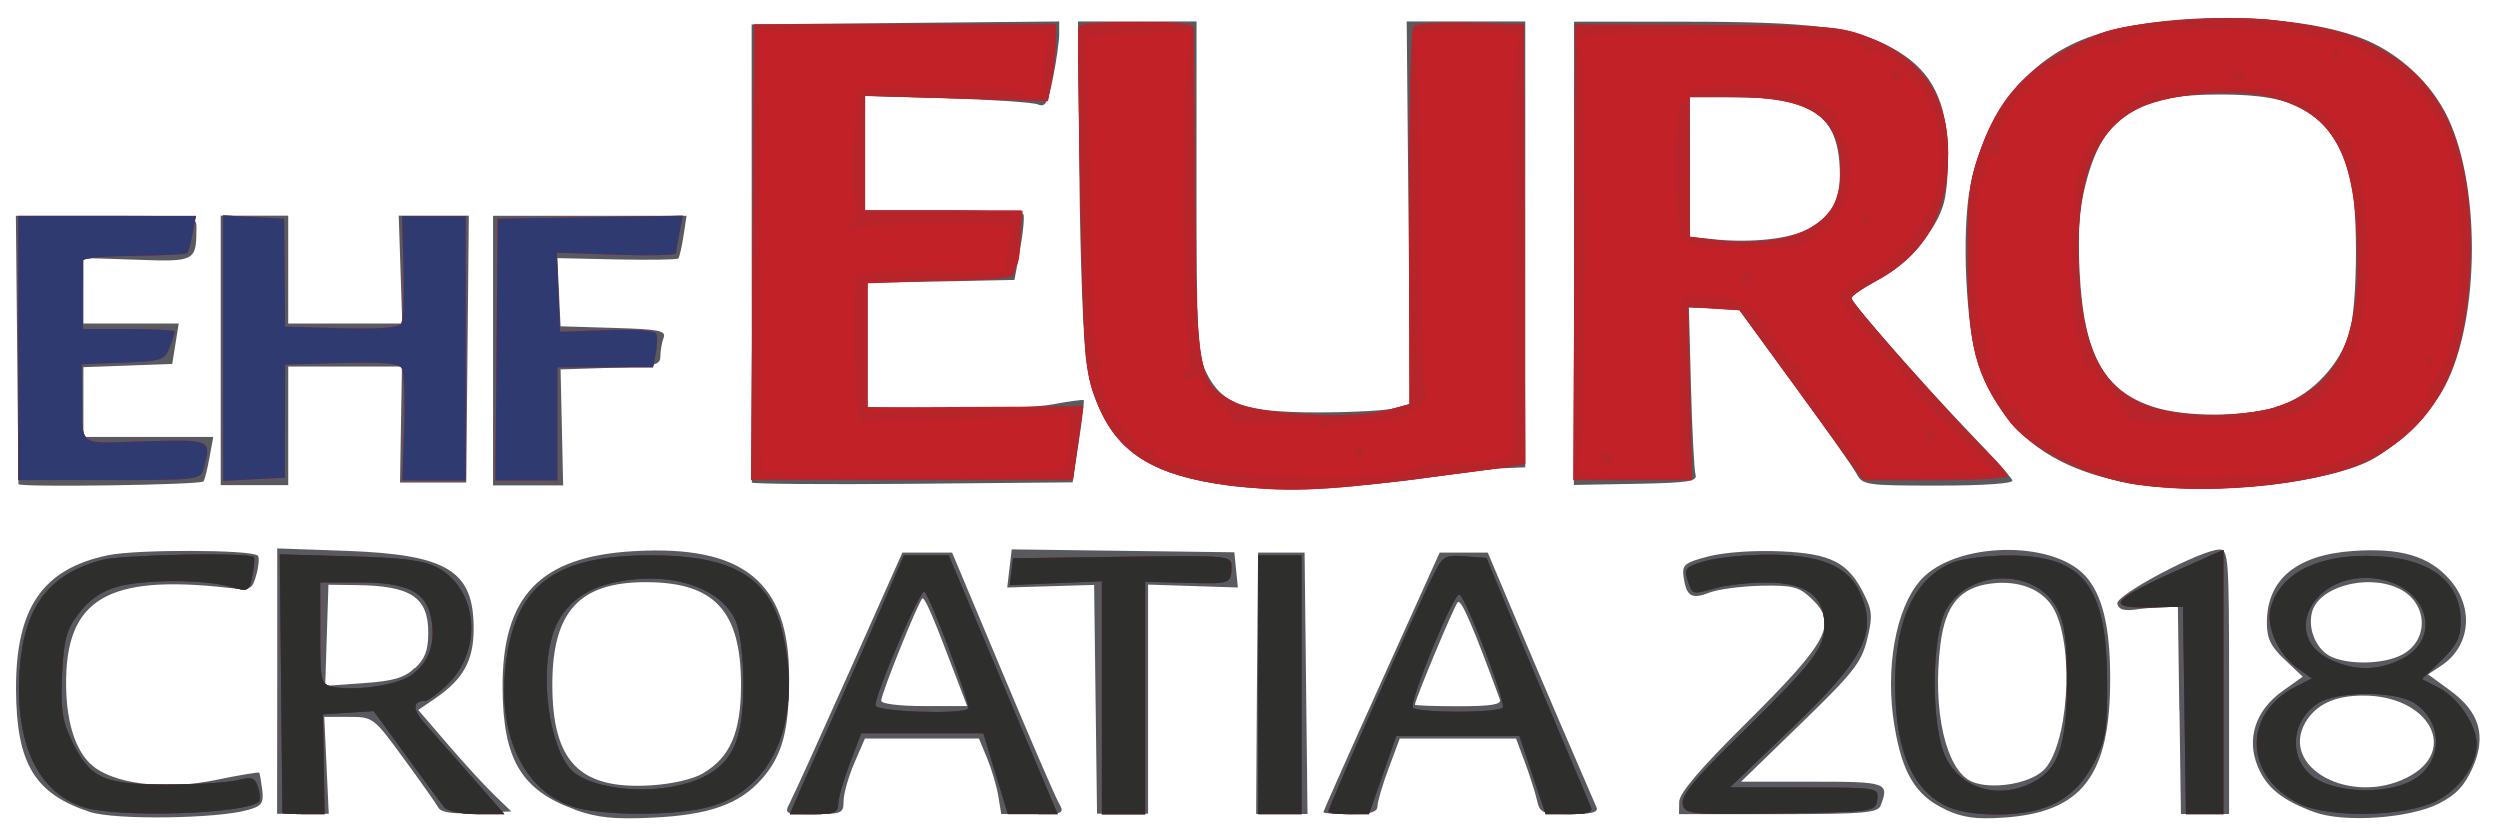
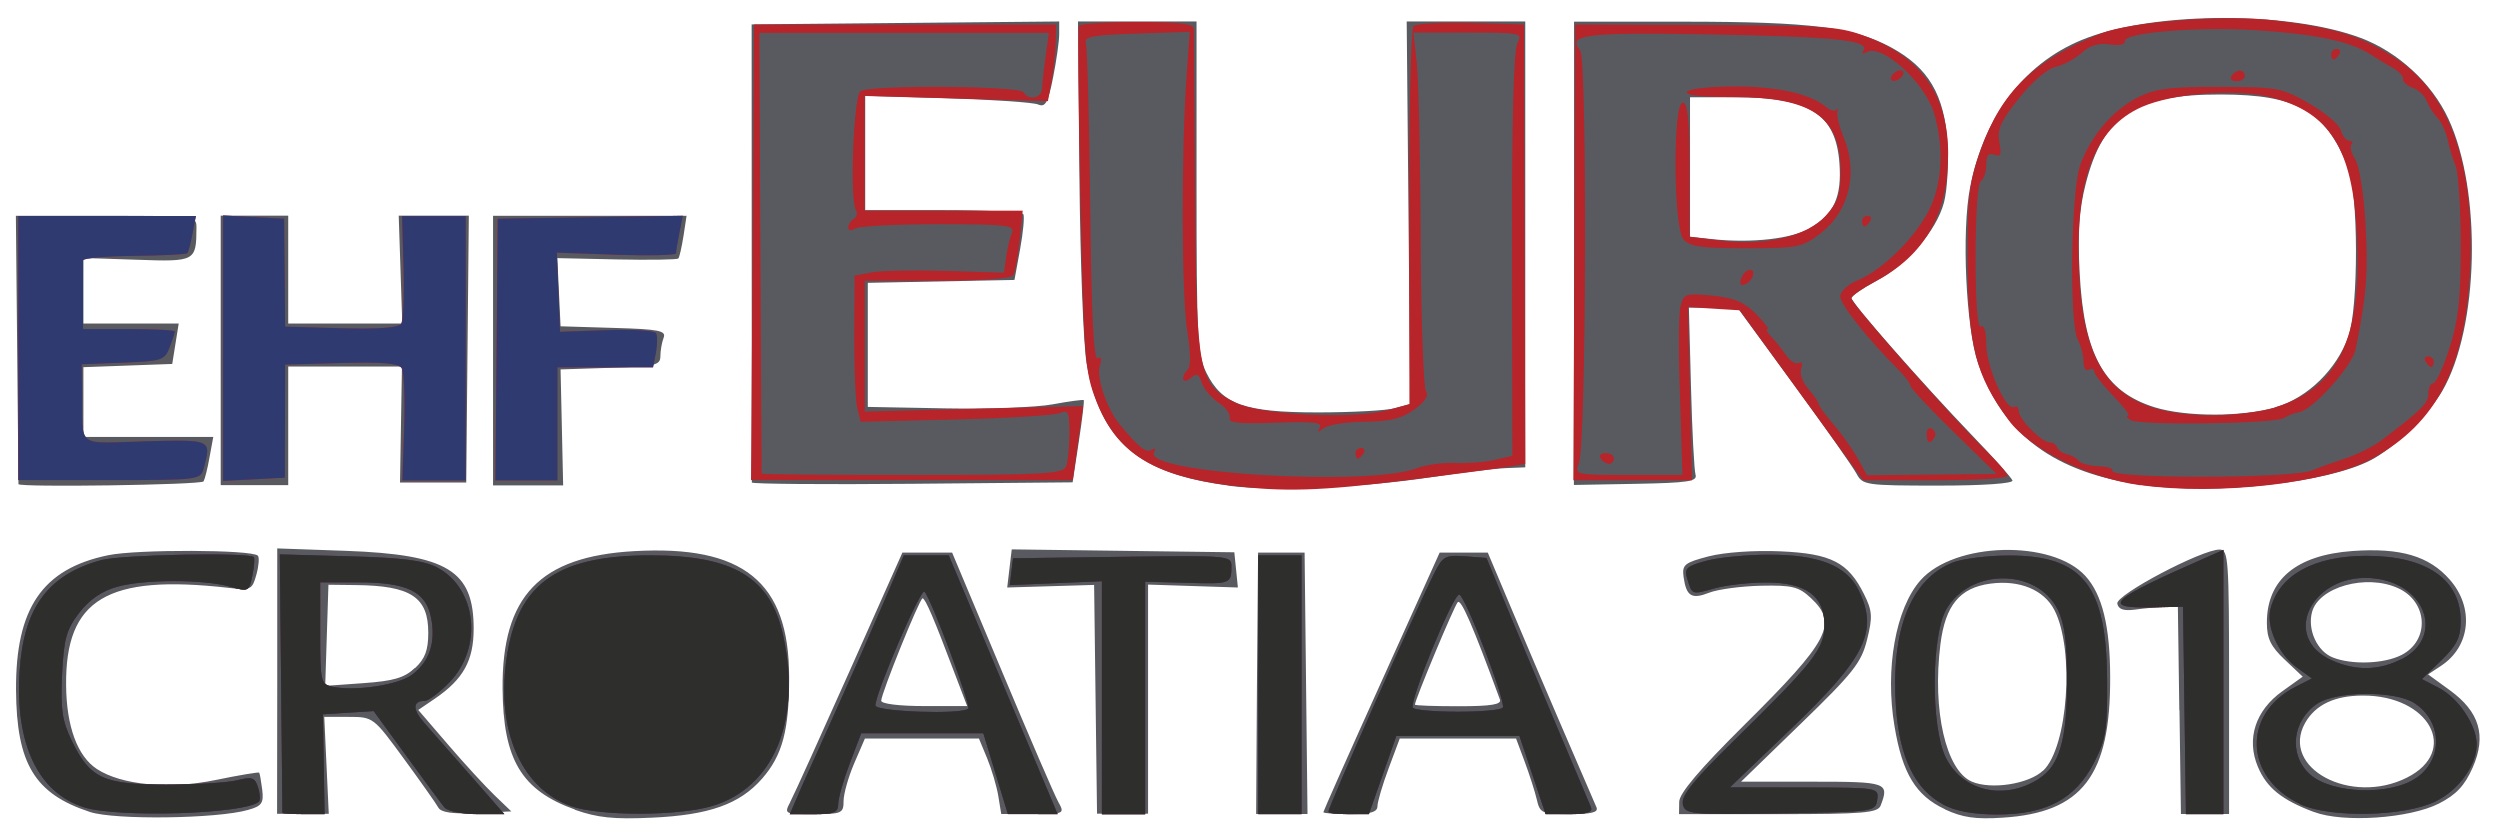
<svg xmlns="http://www.w3.org/2000/svg" id="svg8" version="1.1" viewBox="0 0 15.45 5.14" height="182" width="548">
  <defs id="defs2" />
  <g transform="translate(-282.492,-263.436)" id="layer1">
    <g transform="translate(-0.1,0.033)" id="g21">
      <path id="path31" d="m 283.134,268.429 c -0.341,-0.112 -0.453,-0.298 -0.456,-0.754 -0.003,-0.507 0.163,-0.751 0.571,-0.835 0.177,-0.037 0.889,-0.035 0.926,0.003 0.01,0.01 0.006,0.063 -0.009,0.117 -0.026,0.094 -0.034,0.098 -0.174,0.082 -0.751,-0.085 -1.009,0.07 -1.004,0.603 0.002,0.255 0.07,0.44 0.191,0.519 0.152,0.099 0.446,0.127 0.733,0.068 0.145,-0.03 0.267,-0.05 0.271,-0.046 0.004,0.004 0.012,0.051 0.019,0.105 0.01,0.084 -0.002,0.102 -0.088,0.126 -0.191,0.055 -0.824,0.063 -0.977,0.013 z m 3.005,-0.014 c -0.332,-0.119 -0.446,-0.309 -0.449,-0.75 -0.004,-0.572 0.231,-0.817 0.813,-0.85 0.677,-0.039 0.96,0.19 0.961,0.777 6.8e-4,0.33 -0.041,0.487 -0.168,0.632 -0.139,0.158 -0.328,0.225 -0.682,0.241 -0.235,0.011 -0.338,2e-5 -0.476,-0.049 z m 0.795,-0.227 c 0.165,-0.097 0.232,-0.253 0.232,-0.544 0,-0.461 -0.164,-0.637 -0.591,-0.637 -0.41,0 -0.577,0.183 -0.577,0.634 0,0.477 0.168,0.65 0.606,0.624 0.137,-0.008 0.264,-0.038 0.33,-0.076 z m 7.684,0.224 c -0.179,-0.084 -0.262,-0.22 -0.311,-0.512 -0.06,-0.355 0.007,-0.731 0.161,-0.905 0.211,-0.238 0.815,-0.253 1.021,-0.026 0.104,0.115 0.152,0.31 0.153,0.623 0.003,0.613 -0.172,0.842 -0.666,0.873 -0.168,0.011 -0.249,-0.001 -0.358,-0.052 z m 0.609,-0.238 c 0.154,-0.145 0.196,-0.749 0.07,-0.994 -0.065,-0.126 -0.216,-0.188 -0.396,-0.164 -0.19,0.025 -0.28,0.134 -0.31,0.376 -0.051,0.409 0.034,0.781 0.195,0.85 0.12,0.051 0.352,0.015 0.441,-0.069 z m 1.677,0.256 c -0.199,-0.074 -0.294,-0.151 -0.348,-0.281 -0.072,-0.172 -0.015,-0.348 0.152,-0.467 l 0.126,-0.09 -0.111,-0.105 c -0.087,-0.082 -0.111,-0.131 -0.111,-0.229 0,-0.267 0.182,-0.419 0.531,-0.444 0.296,-0.021 0.473,0.031 0.601,0.177 0.153,0.174 0.129,0.414 -0.054,0.534 l -0.08,0.053 0.132,0.096 c 0.187,0.135 0.231,0.283 0.144,0.481 -0.05,0.112 -0.101,0.167 -0.208,0.222 -0.182,0.093 -0.592,0.121 -0.773,0.053 z m 0.575,-0.213 c 0.327,-0.164 0.14,-0.51 -0.274,-0.508 -0.175,6e-4 -0.292,0.057 -0.356,0.169 -0.156,0.278 0.282,0.514 0.63,0.339 z m -0.032,-0.76 c 0.175,-0.091 0.162,-0.329 -0.023,-0.413 -0.197,-0.09 -0.493,-0.007 -0.533,0.15 -0.028,0.11 0.033,0.241 0.129,0.279 0.117,0.047 0.319,0.04 0.427,-0.016 z m -13.152,0.163 v -0.822 l 0.426,0.015 c 0.628,0.023 0.79,0.122 0.79,0.482 0,0.197 -0.064,0.313 -0.24,0.433 l -0.103,0.07 0.184,0.214 c 0.101,0.118 0.231,0.259 0.288,0.314 l 0.104,0.1 -0.214,0.01 c -0.15,0.007 -0.221,-0.003 -0.238,-0.034 -0.013,-0.024 -0.109,-0.16 -0.213,-0.302 -0.188,-0.257 -0.19,-0.259 -0.341,-0.259 h -0.152 l 0.014,0.3 0.014,0.3 h -0.16 -0.16 z m 0.853,-0.081 c 0.062,-0.058 0.082,-0.111 0.082,-0.219 0,-0.221 -0.108,-0.292 -0.451,-0.295 l -0.167,-0.002 -0.01,0.313 -0.01,0.313 0.237,-0.017 c 0.186,-0.013 0.254,-0.033 0.318,-0.094 z m 2.323,0.828 c 0.022,-0.041 0.187,-0.406 0.367,-0.809 l 0.327,-0.734 h 0.154 0.154 l 0.308,0.734 c 0.169,0.404 0.326,0.768 0.349,0.809 0.041,0.074 0.038,0.075 -0.156,0.075 h -0.197 l -0.018,-0.11 c -0.01,-0.061 -0.041,-0.166 -0.069,-0.234 l -0.051,-0.123 h -0.353 -0.353 l -0.066,0.153 c -0.036,0.084 -0.066,0.189 -0.066,0.234 0,0.076 -0.012,0.081 -0.185,0.081 -0.181,0 -0.184,-0.001 -0.145,-0.075 z m 1.011,-0.813 c -0.119,-0.315 -0.175,-0.447 -0.192,-0.447 -0.018,0 -0.256,0.589 -0.256,0.634 0,0.019 0.112,0.033 0.266,0.033 h 0.266 z m 0.879,0.179 -0.009,-0.709 -0.269,0.008 -0.269,0.008 0.014,-0.118 0.014,-0.118 0.689,0.009 0.689,0.009 0.011,0.109 0.011,0.109 -0.278,-0.009 -0.278,-0.009 v 0.709 0.709 l -0.158,-3e-5 -0.158,-3e-5 z m 0.999,-0.1 0.007,-0.809 h 0.144 0.144 l 0.009,0.809 0.009,0.809 h -0.159 -0.159 z m 0.411,0.798 c 0,-0.006 0.162,-0.371 0.36,-0.809 l 0.36,-0.798 h 0.149 0.149 l 0.162,0.384 c 0.135,0.321 0.445,1.043 0.511,1.193 0.013,0.031 -0.031,0.042 -0.165,0.042 -0.173,0 -0.185,-0.005 -0.205,-0.092 -0.012,-0.051 -0.046,-0.156 -0.075,-0.234 l -0.053,-0.142 h -0.36 -0.36 l -0.069,0.185 c -0.038,0.102 -0.069,0.207 -0.069,0.234 0,0.036 -0.043,0.049 -0.167,0.049 -0.092,0 -0.167,-0.005 -0.167,-0.012 z m 1.093,-0.698 c -0.167,-0.455 -0.24,-0.624 -0.261,-0.602 -0.022,0.023 -0.265,0.605 -0.265,0.634 0,0.006 0.122,0.01 0.271,0.01 0.202,0 0.267,-0.011 0.255,-0.042 z m 1.11,0.634 c 0,-0.052 0.124,-0.199 0.403,-0.476 0.528,-0.524 0.582,-0.627 0.412,-0.786 -0.075,-0.07 -0.115,-0.08 -0.309,-0.076 -0.122,0.003 -0.266,0.022 -0.32,0.043 -0.109,0.043 -0.142,0.023 -0.159,-0.098 -0.01,-0.075 0.006,-0.088 0.156,-0.127 0.098,-0.025 0.281,-0.038 0.443,-0.031 0.315,0.014 0.42,0.068 0.518,0.265 0.052,0.104 0.054,0.141 0.019,0.282 -0.035,0.142 -0.086,0.206 -0.41,0.52 l -0.37,0.359 0.442,7e-5 c 0.462,7e-5 0.477,0.005 0.422,0.148 -0.018,0.045 -0.105,0.053 -0.634,0.053 l -0.614,10e-6 z m 3.096,-0.567 -0.009,-0.643 -0.084,0.003 c -0.046,0.002 -0.128,0.009 -0.182,0.017 -0.069,0.009 -0.102,-0.002 -0.109,-0.037 -0.011,-0.054 0.524,-0.336 0.634,-0.335 0.054,8.4e-4 0.058,0.062 0.058,0.819 v 0.818 h -0.149 -0.149 l -0.009,-0.643 z m -5.883,-1.391 c -0.561,-0.073 -0.794,-0.273 -0.881,-0.754 -0.02,-0.11 -0.04,-0.631 -0.045,-1.159 l -0.009,-0.96 0.367,-10e-6 0.367,-1e-5 v 1.026 c 0,0.927 0.006,1.038 0.061,1.149 0.097,0.195 0.236,0.245 0.69,0.245 0.211,0 0.426,-0.012 0.478,-0.026 l 0.094,-0.026 -0.011,-1.184 -0.011,-1.184 0.367,1e-5 0.367,2e-5 v 1.38 1.38 l -0.123,0.005 c -0.068,0.003 -0.278,0.028 -0.467,0.057 -0.424,0.064 -0.979,0.087 -1.245,0.052 z m 5.657,-0.003 c -0.547,-0.076 -0.863,-0.31 -1.019,-0.753 -0.076,-0.217 -0.104,-0.817 -0.05,-1.091 0.089,-0.452 0.349,-0.785 0.725,-0.925 0.438,-0.164 1.256,-0.163 1.693,8.2e-4 0.23,0.086 0.439,0.279 0.542,0.499 0.21,0.45 0.191,1.297 -0.038,1.688 -0.089,0.152 -0.296,0.351 -0.442,0.427 -0.272,0.141 -0.964,0.216 -1.411,0.154 z m 0.825,-0.483 c 0.196,-0.058 0.376,-0.234 0.448,-0.438 0.063,-0.179 0.062,-0.891 -0.002,-1.047 -0.142,-0.35 -0.316,-0.449 -0.787,-0.45 -0.533,-10e-4 -0.729,0.128 -0.838,0.555 -0.04,0.157 -0.05,0.3 -0.037,0.549 0.026,0.508 0.152,0.734 0.463,0.832 0.196,0.061 0.546,0.061 0.753,-4.2e-4 z m -13.976,0.476 c -2e-4,-0.005 -0.004,-0.38 -0.008,-0.834 l -0.008,-0.826 0.559,2e-5 c 0.558,10e-6 0.559,2e-4 0.559,0.075 -0.001,0.206 -0.007,0.21 -0.368,0.197 l -0.332,-0.011 v 0.203 0.203 h 0.295 0.295 l -0.02,0.125 -0.02,0.125 -0.275,0.01 -0.275,0.01 v 0.216 0.216 h 0.402 0.402 l -0.023,0.125 c -0.012,0.069 -0.029,0.136 -0.037,0.15 -0.013,0.022 -1.145,0.038 -1.146,0.017 z m 1.252,-0.826 V 264.738 l 0.209,-2e-5 0.209,-2e-5 v 0.334 0.334 h 0.353 0.353 l -0.011,-0.334 -0.011,-0.334 0.217,6e-5 0.217,6e-5 -0.008,0.826 -0.008,0.826 h -0.205 -0.205 l 0.006,-0.359 0.006,-0.359 h -0.352 -0.352 v 0.367 0.367 h -0.209 l -0.209,1e-5 z m 1.686,-2e-5 v -0.834 h 0.599 0.599 l -0.019,0.125 c -0.011,0.069 -0.025,0.132 -0.032,0.139 -0.007,0.008 -0.178,0.01 -0.381,0.006 l -0.368,-0.008 0.01,0.211 0.01,0.211 0.329,0.01 c 0.28,0.008 0.326,0.017 0.309,0.061 -0.011,0.028 -0.02,0.08 -0.02,0.114 0,0.056 -0.032,0.064 -0.309,0.072 l -0.309,0.01 0.008,0.359 0.008,0.359 h -0.217 -0.217 z m 1.602,0.818 c -2.1e-4,-0.009 -5.5e-4,-0.652 -7.6e-4,-1.427 l -3.9e-4,-1.41 0.952,-0.009 0.952,-0.009 v 0.078 c 0,0.043 -0.017,0.164 -0.038,0.269 -0.031,0.156 -0.048,0.186 -0.092,0.167 -0.029,-0.013 -0.283,-0.03 -0.562,-0.039 l -0.509,-0.015 v 0.354 0.354 h 0.482 c 0.265,0 0.489,0.011 0.497,0.025 0.008,0.014 -8.6e-4,0.111 -0.02,0.216 l -0.035,0.191 -0.454,0.009 -0.454,0.009 v 0.384 0.384 l 0.48,0.009 c 0.264,0.005 0.563,-0.006 0.665,-0.025 0.102,-0.019 0.188,-0.03 0.192,-0.026 0.004,0.005 -0.01,0.121 -0.031,0.259 l -0.038,0.25 -0.993,0.009 c -0.546,0.005 -0.993,10e-4 -0.993,-0.008 z m 5.09,-1.421 v -1.433 l 0.684,2.5e-4 c 0.782,2.9e-4 1.048,0.034 1.28,0.16 0.23,0.125 0.329,0.293 0.348,0.591 0.008,0.129 -0.002,0.295 -0.022,0.369 -0.047,0.175 -0.226,0.382 -0.419,0.485 -0.084,0.045 -0.153,0.092 -0.153,0.106 0,0.031 0.439,0.53 0.75,0.854 0.129,0.134 0.24,0.258 0.246,0.275 0.007,0.019 -0.179,0.032 -0.458,0.032 -0.452,0 -0.47,-0.003 -0.508,-0.075 -0.022,-0.041 -0.196,-0.289 -0.388,-0.551 l -0.349,-0.476 h -0.15 -0.15 l 0.013,0.492 c 0.007,0.271 0.02,0.515 0.028,0.542 0.013,0.042 -0.045,0.051 -0.369,0.057 l -0.384,0.007 z m 1.462,-0.156 c 0.148,-0.086 0.196,-0.193 0.181,-0.4 -0.022,-0.305 -0.185,-0.409 -0.64,-0.409 h -0.285 v 0.432 0.432 l 0.142,0.015 c 0.242,0.025 0.49,-0.003 0.602,-0.069 z" style="fill:#595a5f;stroke-width:0.033" />
-       <path id="path29" d="m 283.097,268.4 c -0.283,-0.09 -0.426,-0.393 -0.397,-0.841 0.025,-0.394 0.176,-0.599 0.507,-0.689 0.121,-0.033 0.913,-0.049 0.943,-0.018 0.006,0.006 0.003,0.058 -0.009,0.114 -0.02,0.099 -0.024,0.101 -0.138,0.069 -0.169,-0.047 -0.536,-0.046 -0.701,10e-4 -0.095,0.027 -0.171,0.08 -0.234,0.162 -0.079,0.104 -0.094,0.159 -0.105,0.382 -0.01,0.214 8.5e-4,0.286 0.06,0.409 0.113,0.233 0.195,0.271 0.586,0.271 0.184,10e-6 0.381,-0.012 0.439,-0.027 0.091,-0.023 0.109,-0.017 0.128,0.044 0.013,0.039 0.015,0.079 0.006,0.088 -0.077,0.077 -0.874,0.103 -1.086,0.035 z m 1.23,0.035 c -2.1e-4,-0.005 -0.004,-0.366 -0.008,-0.804 l -0.008,-0.796 0.434,0.012 c 0.331,0.009 0.459,0.026 0.542,0.07 0.244,0.131 0.282,0.495 0.074,0.71 -0.061,0.063 -0.13,0.115 -0.153,0.115 -0.076,0 -0.076,0.053 -0.002,0.137 0.04,0.045 0.168,0.191 0.284,0.323 l 0.211,0.241 h -0.168 c -0.094,0 -0.183,-0.018 -0.203,-0.042 -0.019,-0.023 -0.125,-0.166 -0.236,-0.319 l -0.202,-0.277 -0.157,0.01 -0.157,0.01 0.005,0.309 0.005,0.309 h -0.13 c -0.071,0 -0.13,-0.004 -0.13,-0.008 z m 0.801,-0.854 c 0.109,-0.081 0.149,-0.199 0.12,-0.351 -0.031,-0.165 -0.148,-0.222 -0.452,-0.222 h -0.235 v 0.315 c 0,0.299 0.004,0.316 0.075,0.331 0.139,0.03 0.407,-0.01 0.492,-0.073 z m 0.985,0.812 c -0.292,-0.103 -0.449,-0.434 -0.406,-0.852 0.053,-0.511 0.298,-0.701 0.902,-0.7 0.515,10e-4 0.742,0.139 0.819,0.501 0.113,0.525 -0.061,0.938 -0.441,1.051 -0.212,0.063 -0.697,0.063 -0.875,1.4e-4 z m 0.817,-0.178 c 0.185,-0.088 0.251,-0.239 0.251,-0.572 0,-0.165 -0.019,-0.329 -0.046,-0.392 -0.089,-0.212 -0.405,-0.315 -0.746,-0.244 -0.208,0.043 -0.342,0.158 -0.393,0.338 -0.083,0.288 -4.2e-4,0.753 0.15,0.851 0.178,0.117 0.559,0.126 0.784,0.019 z m 0.614,0.053 c 0.043,-0.096 0.146,-0.325 0.229,-0.509 0.083,-0.184 0.207,-0.465 0.276,-0.626 l 0.125,-0.292 h 0.139 0.139 l 0.337,0.801 0.337,0.801 -0.154,-3e-4 -0.154,-3e-4 -0.076,-0.25 -0.076,-0.25 h -0.378 -0.378 l -0.071,0.187 c -0.039,0.103 -0.071,0.215 -0.071,0.25 0,0.053 -0.025,0.064 -0.15,0.064 h -0.15 z m 1.029,-0.477 c 0.018,-0.018 -0.228,-0.679 -0.271,-0.725 -0.023,-0.024 -0.304,0.628 -0.304,0.704 0,0.039 0.537,0.058 0.574,0.02 z m 0.827,-0.069 v -0.721 l -0.285,0.012 -0.285,0.012 0.01,-0.083 0.01,-0.083 0.676,-0.009 c 0.659,-0.009 0.676,-0.007 0.676,0.058 0,0.109 -0.005,0.111 -0.275,0.103 l -0.259,-0.007 v 0.72 0.72 h -0.134 -0.134 z m 0.968,-0.08 v -0.801 h 0.134 0.134 v 0.801 0.801 h -0.134 -0.134 z m 0.434,0.787 c 0,-0.032 0.539,-1.245 0.658,-1.482 0.051,-0.1 0.067,-0.109 0.188,-0.1 l 0.133,0.01 0.131,0.317 c 0.072,0.174 0.214,0.512 0.315,0.751 0.101,0.239 0.192,0.453 0.201,0.476 0.012,0.03 -0.026,0.042 -0.132,0.042 h -0.149 l -0.081,-0.242 -0.081,-0.242 h -0.381 -0.381 l -0.085,0.242 -0.085,0.242 -0.125,7e-5 c -0.069,3e-5 -0.125,-0.006 -0.125,-0.014 z m 1.08,-0.645 c 0.021,-0.034 -0.23,-0.687 -0.269,-0.7 -0.035,-0.012 -0.311,0.661 -0.288,0.7 0.008,0.014 0.133,0.025 0.278,0.025 0.145,0 0.27,-0.011 0.278,-0.025 z m 1.115,0.596 c -0.013,-0.049 0.065,-0.146 0.317,-0.393 0.495,-0.486 0.559,-0.568 0.559,-0.715 0,-0.18 -0.116,-0.264 -0.363,-0.263 -0.103,10e-5 -0.245,0.016 -0.316,0.036 -0.144,0.04 -0.139,0.042 -0.17,-0.059 -0.02,-0.064 -0.005,-0.078 0.116,-0.111 0.076,-0.021 0.252,-0.038 0.389,-0.038 0.311,-10e-4 0.484,0.068 0.558,0.224 0.12,0.253 0.042,0.411 -0.425,0.858 l -0.374,0.358 0.461,9.9e-4 c 0.459,9.9e-4 0.461,10e-4 0.451,0.076 -0.011,0.074 -0.017,0.075 -0.599,0.084 -0.559,0.009 -0.589,0.006 -0.605,-0.056 z m 1.61,0.002 c -0.173,-0.092 -0.269,-0.29 -0.291,-0.599 -0.033,-0.475 0.088,-0.788 0.347,-0.896 0.06,-0.025 0.22,-0.045 0.355,-0.045 0.455,0 0.602,0.186 0.605,0.769 0.002,0.312 -0.007,0.369 -0.082,0.515 -0.115,0.223 -0.294,0.319 -0.597,0.319 -0.15,0 -0.258,-0.02 -0.337,-0.062 z m 0.596,-0.16 c 0.126,-0.081 0.172,-0.243 0.172,-0.603 -3e-5,-0.244 -0.015,-0.356 -0.058,-0.443 -0.128,-0.256 -0.541,-0.257 -0.689,-0.002 -0.094,0.162 -0.097,0.726 -0.005,0.916 0.103,0.212 0.364,0.272 0.58,0.133 z m 0.899,-0.42 -0.009,-0.643 -0.192,0.004 c -0.321,0.006 -0.264,-0.046 0.334,-0.308 l 0.108,-0.048 v 0.818 0.818 h -0.116 -0.116 z m 0.718,0.579 c -0.346,-0.161 -0.364,-0.554 -0.033,-0.725 l 0.104,-0.053 -0.094,-0.068 c -0.114,-0.083 -0.189,-0.251 -0.163,-0.36 0.051,-0.21 0.268,-0.331 0.594,-0.331 0.372,0 0.584,0.146 0.584,0.403 0,0.102 -0.024,0.15 -0.12,0.244 l -0.12,0.116 0.104,0.054 c 0.122,0.063 0.235,0.232 0.235,0.351 0,0.128 -0.111,0.282 -0.254,0.352 -0.194,0.095 -0.651,0.104 -0.838,0.018 z m 0.723,-0.166 c 0.162,-0.117 0.153,-0.348 -0.017,-0.459 -0.119,-0.078 -0.48,-0.076 -0.6,0.002 -0.158,0.104 -0.181,0.317 -0.048,0.438 0.136,0.123 0.505,0.134 0.664,0.019 z m -0.099,-0.73 c 0.263,-0.132 0.162,-0.457 -0.156,-0.5 -0.387,-0.052 -0.606,0.362 -0.269,0.508 0.147,0.064 0.286,0.061 0.425,-0.009 z m -7.25,-1.076 c -0.481,-0.062 -0.704,-0.203 -0.83,-0.527 -0.069,-0.178 -0.076,-0.265 -0.097,-1.242 -0.012,-0.578 -0.017,-1.063 -0.009,-1.076 0.007,-0.014 0.17,-0.025 0.361,-0.025 0.256,0 0.349,0.011 0.35,0.042 6.5e-4,0.023 0.004,0.485 0.008,1.026 0.008,1.115 0.02,1.176 0.252,1.29 0.15,0.074 0.725,0.103 0.935,0.046 l 0.14,-0.038 -0.002,-1.155 c -10e-4,-0.635 0.011,-1.168 0.027,-1.185 0.016,-0.016 0.177,-0.025 0.357,-0.02 l 0.327,0.01 0.004,1.36 0.004,1.36 -0.1,0.017 c -0.055,0.009 -0.337,0.047 -0.627,0.083 -0.544,0.068 -0.771,0.075 -1.1,0.033 z m 5.634,-0.003 c -0.325,-0.045 -0.683,-0.222 -0.817,-0.405 -0.203,-0.276 -0.25,-0.458 -0.252,-0.978 -0.001,-0.416 0.008,-0.492 0.082,-0.698 0.129,-0.358 0.327,-0.549 0.741,-0.715 0.188,-0.075 0.774,-0.119 1.084,-0.081 0.379,0.047 0.538,0.098 0.754,0.242 0.327,0.219 0.481,0.665 0.449,1.302 -0.03,0.605 -0.207,0.948 -0.602,1.166 -0.278,0.154 -0.959,0.233 -1.438,0.166 z m 0.834,-0.482 c 0.393,-0.121 0.539,-0.429 0.507,-1.067 -0.027,-0.537 -0.168,-0.761 -0.535,-0.853 -0.217,-0.055 -0.604,-0.025 -0.797,0.06 -0.294,0.131 -0.416,0.454 -0.388,1.032 0.031,0.64 0.246,0.871 0.813,0.877 0.13,10e-4 0.31,-0.02 0.401,-0.048 z m -13.971,-0.367 v -0.818 h 0.55 0.55 l -0.021,0.108 c -0.011,0.06 -0.026,0.115 -0.032,0.122 -0.006,0.008 -0.154,0.015 -0.329,0.017 -0.174,0.002 -0.317,0.014 -0.317,0.028 -1.5e-4,0.014 -2.7e-4,0.115 -2.7e-4,0.225 v 0.2 h 0.284 c 0.156,0 0.284,0.007 0.284,0.015 0,0.008 -0.014,0.052 -0.032,0.099 -0.03,0.079 -0.049,0.085 -0.288,0.094 l -0.256,0.01 0.002,0.175 c 0.005,0.351 -0.043,0.314 0.391,0.302 0.412,-0.011 0.41,-0.012 0.363,0.165 -0.02,0.074 -0.028,0.075 -0.584,0.075 h -0.564 z m 1.268,0 v -0.821 l 0.189,0.01 0.189,0.01 0.003,0.334 0.003,0.334 0.348,0.01 c 0.233,0.006 0.355,-0.003 0.371,-0.028 0.013,-0.021 0.019,-0.179 0.014,-0.352 l -0.009,-0.314 h 0.197 0.197 v 0.818 0.818 h -0.196 -0.196 l 0.011,-0.327 c 0.006,-0.18 -8e-4,-0.345 -0.015,-0.368 -0.019,-0.03 -0.122,-0.039 -0.374,-0.032 l -0.348,0.01 -9.5e-4,0.35 -9.5e-4,0.35 -0.191,0.01 -0.191,0.01 z m 1.693,0.008 0.007,-0.809 0.573,-0.009 0.573,-0.009 -0.021,0.105 c -0.012,0.058 -0.021,0.115 -0.021,0.127 0,0.012 -0.166,0.016 -0.369,0.009 l -0.369,-0.013 0.01,0.245 0.01,0.245 0.288,-0.01 c 0.159,-0.006 0.296,0.002 0.306,0.018 0.009,0.015 0.009,0.069 -2.3e-4,0.12 l -0.018,0.092 h -0.296 -0.296 v 0.35 0.35 h -0.192 -0.192 z m 1.586,-0.601 0.009,-1.41 h 0.935 0.935 l -0.003,0.117 c -0.002,0.064 -0.013,0.171 -0.026,0.237 l -0.022,0.12 -0.567,-0.016 -0.567,-0.016 v 0.355 0.355 h 0.484 0.484 l -0.003,0.125 c -0.008,0.298 0.006,0.29 -0.499,0.309 l -0.449,0.017 v 0.384 0.384 l 0.668,-0.003 0.668,-0.003 -0.032,0.228 -0.032,0.228 h -0.996 -0.996 z m 5.087,0 0.005,-1.41 0.813,0.003 c 0.753,0.003 0.827,0.008 1.001,0.076 0.331,0.128 0.494,0.365 0.495,0.718 10e-4,0.373 -0.143,0.629 -0.447,0.791 -0.084,0.045 -0.153,0.093 -0.153,0.107 0,0.032 0.64,0.756 0.831,0.94 0.075,0.073 0.137,0.144 0.137,0.159 0,0.015 -0.201,0.027 -0.447,0.027 h -0.447 l -0.382,-0.526 -0.382,-0.526 -0.16,-0.01 -0.16,-0.01 0.012,0.536 0.012,0.536 -0.367,-10e-6 h -0.367 z m 1.333,-0.096 c 0.215,-0.054 0.315,-0.185 0.315,-0.411 0,-0.327 -0.181,-0.453 -0.65,-0.453 h -0.285 v 0.432 0.432 l 0.092,0.014 c 0.185,0.028 0.383,0.023 0.528,-0.014 z" style="fill:#c22127;stroke-width:0.033" />
      <path id="path27" d="m 283.097,268.4 c -0.283,-0.09 -0.426,-0.393 -0.397,-0.841 0.025,-0.394 0.176,-0.599 0.507,-0.689 0.121,-0.033 0.913,-0.049 0.943,-0.018 0.006,0.006 0.003,0.058 -0.009,0.114 -0.02,0.099 -0.024,0.101 -0.138,0.069 -0.169,-0.047 -0.536,-0.046 -0.701,10e-4 -0.095,0.027 -0.171,0.08 -0.234,0.162 -0.079,0.104 -0.094,0.159 -0.105,0.382 -0.01,0.214 8.5e-4,0.286 0.06,0.409 0.113,0.233 0.195,0.271 0.586,0.271 0.184,10e-6 0.381,-0.012 0.439,-0.027 0.091,-0.023 0.109,-0.017 0.128,0.044 0.013,0.039 0.015,0.079 0.006,0.088 -0.077,0.077 -0.874,0.103 -1.086,0.035 z m 1.23,0.035 c -2.1e-4,-0.005 -0.004,-0.366 -0.008,-0.804 l -0.008,-0.796 0.434,0.012 c 0.331,0.009 0.459,0.026 0.542,0.07 0.244,0.131 0.282,0.495 0.074,0.71 -0.061,0.063 -0.13,0.115 -0.153,0.115 -0.076,0 -0.076,0.053 -0.002,0.137 0.04,0.045 0.168,0.191 0.284,0.323 l 0.211,0.241 h -0.168 c -0.094,0 -0.183,-0.018 -0.203,-0.042 -0.019,-0.023 -0.125,-0.166 -0.236,-0.319 l -0.202,-0.277 -0.157,0.01 -0.157,0.01 0.005,0.309 0.005,0.309 h -0.13 c -0.071,0 -0.13,-0.004 -0.13,-0.008 z m 0.801,-0.854 c 0.109,-0.081 0.149,-0.199 0.12,-0.351 -0.031,-0.165 -0.148,-0.222 -0.452,-0.222 h -0.235 v 0.315 c 0,0.299 0.004,0.316 0.075,0.331 0.139,0.03 0.407,-0.01 0.492,-0.073 z m 0.985,0.812 c -0.292,-0.103 -0.449,-0.434 -0.406,-0.852 0.053,-0.511 0.298,-0.701 0.902,-0.7 0.515,10e-4 0.742,0.139 0.819,0.501 0.113,0.525 -0.061,0.938 -0.441,1.051 -0.212,0.063 -0.697,0.063 -0.875,1.4e-4 z m 0.817,-0.178 c 0.185,-0.088 0.251,-0.239 0.251,-0.572 0,-0.165 -0.019,-0.329 -0.046,-0.392 -0.089,-0.212 -0.405,-0.315 -0.746,-0.244 -0.208,0.043 -0.342,0.158 -0.393,0.338 -0.083,0.288 -4.2e-4,0.753 0.15,0.851 0.178,0.117 0.559,0.126 0.784,0.019 z m 0.614,0.053 c 0.043,-0.096 0.146,-0.325 0.229,-0.509 0.083,-0.184 0.207,-0.465 0.276,-0.626 l 0.125,-0.292 h 0.139 0.139 l 0.337,0.801 0.337,0.801 -0.154,-3e-4 -0.154,-3e-4 -0.076,-0.25 -0.076,-0.25 h -0.378 -0.378 l -0.071,0.187 c -0.039,0.103 -0.071,0.215 -0.071,0.25 0,0.053 -0.025,0.064 -0.15,0.064 h -0.15 z m 1.029,-0.477 c 0.018,-0.018 -0.228,-0.679 -0.271,-0.725 -0.023,-0.024 -0.304,0.628 -0.304,0.704 0,0.039 0.537,0.058 0.574,0.02 z m 0.827,-0.069 v -0.721 l -0.285,0.012 -0.285,0.012 0.01,-0.083 0.01,-0.083 0.676,-0.009 c 0.659,-0.009 0.676,-0.007 0.676,0.058 0,0.109 -0.005,0.111 -0.275,0.103 l -0.259,-0.007 v 0.72 0.72 h -0.134 -0.134 z m 0.968,-0.08 v -0.801 h 0.134 0.134 v 0.801 0.801 h -0.134 -0.134 z m 0.434,0.787 c 0,-0.032 0.539,-1.245 0.658,-1.482 0.051,-0.1 0.067,-0.109 0.188,-0.1 l 0.133,0.01 0.131,0.317 c 0.072,0.174 0.214,0.512 0.315,0.751 0.101,0.239 0.192,0.453 0.201,0.476 0.012,0.03 -0.026,0.042 -0.132,0.042 h -0.149 l -0.081,-0.242 -0.081,-0.242 h -0.381 -0.381 l -0.085,0.242 -0.085,0.242 -0.125,7e-5 c -0.069,3e-5 -0.125,-0.006 -0.125,-0.014 z m 1.08,-0.645 c 0.021,-0.034 -0.23,-0.687 -0.269,-0.7 -0.035,-0.012 -0.311,0.661 -0.288,0.7 0.008,0.014 0.133,0.025 0.278,0.025 0.145,0 0.27,-0.011 0.278,-0.025 z m 1.115,0.596 c -0.013,-0.049 0.065,-0.146 0.317,-0.393 0.495,-0.486 0.559,-0.568 0.559,-0.715 0,-0.18 -0.116,-0.264 -0.363,-0.263 -0.103,10e-5 -0.245,0.016 -0.316,0.036 -0.144,0.04 -0.139,0.042 -0.17,-0.059 -0.02,-0.064 -0.005,-0.078 0.116,-0.111 0.076,-0.021 0.252,-0.038 0.389,-0.038 0.311,-10e-4 0.484,0.068 0.558,0.224 0.12,0.253 0.042,0.411 -0.425,0.858 l -0.374,0.358 0.461,9.9e-4 c 0.459,9.9e-4 0.461,10e-4 0.451,0.076 -0.011,0.074 -0.017,0.075 -0.599,0.084 -0.559,0.009 -0.589,0.006 -0.605,-0.056 z m 1.61,0.002 c -0.173,-0.092 -0.269,-0.29 -0.291,-0.599 -0.033,-0.475 0.088,-0.788 0.347,-0.896 0.06,-0.025 0.22,-0.045 0.355,-0.045 0.455,0 0.602,0.186 0.605,0.769 0.002,0.312 -0.007,0.369 -0.082,0.515 -0.115,0.223 -0.294,0.319 -0.597,0.319 -0.15,0 -0.258,-0.02 -0.337,-0.062 z m 0.596,-0.16 c 0.126,-0.081 0.172,-0.243 0.172,-0.603 -3e-5,-0.244 -0.015,-0.356 -0.058,-0.443 -0.128,-0.256 -0.541,-0.257 -0.689,-0.002 -0.094,0.162 -0.097,0.726 -0.005,0.916 0.103,0.212 0.364,0.272 0.58,0.133 z m 0.899,-0.42 -0.009,-0.643 -0.192,0.004 c -0.321,0.006 -0.264,-0.046 0.334,-0.308 l 0.108,-0.048 v 0.818 0.818 h -0.116 -0.116 z m 0.718,0.579 c -0.346,-0.161 -0.364,-0.554 -0.033,-0.725 l 0.104,-0.053 -0.094,-0.068 c -0.114,-0.083 -0.189,-0.251 -0.163,-0.36 0.051,-0.21 0.268,-0.331 0.594,-0.331 0.372,0 0.584,0.146 0.584,0.403 0,0.102 -0.024,0.15 -0.12,0.244 l -0.12,0.116 0.104,0.054 c 0.122,0.063 0.235,0.232 0.235,0.351 0,0.128 -0.111,0.282 -0.254,0.352 -0.194,0.095 -0.651,0.104 -0.838,0.018 z m 0.723,-0.166 c 0.162,-0.117 0.153,-0.348 -0.017,-0.459 -0.119,-0.078 -0.48,-0.076 -0.6,0.002 -0.158,0.104 -0.181,0.317 -0.048,0.438 0.136,0.123 0.505,0.134 0.664,0.019 z m -0.099,-0.73 c 0.263,-0.132 0.162,-0.457 -0.156,-0.5 -0.387,-0.052 -0.606,0.362 -0.269,0.508 0.147,0.064 0.286,0.061 0.425,-0.009 z m -7.25,-1.076 c -0.481,-0.062 -0.704,-0.203 -0.83,-0.527 -0.069,-0.178 -0.076,-0.265 -0.097,-1.242 -0.012,-0.578 -0.017,-1.063 -0.009,-1.076 0.007,-0.014 0.17,-0.025 0.361,-0.025 0.256,0 0.349,0.011 0.35,0.042 6.5e-4,0.023 0.004,0.485 0.008,1.026 0.008,1.115 0.02,1.176 0.252,1.29 0.15,0.074 0.725,0.103 0.935,0.046 l 0.14,-0.038 -0.002,-1.155 c -10e-4,-0.635 0.011,-1.168 0.027,-1.185 0.016,-0.016 0.177,-0.025 0.357,-0.02 l 0.327,0.01 0.004,1.36 0.004,1.36 -0.1,0.017 c -0.055,0.009 -0.337,0.047 -0.627,0.083 -0.544,0.068 -0.771,0.075 -1.1,0.033 z m 1.157,-0.108 c 0.054,-0.021 0.159,-0.035 0.234,-0.032 0.075,0.003 0.186,-0.005 0.246,-0.019 l 0.11,-0.025 -0.002,-1.244 c -0.002,-0.815 0.01,-1.267 0.033,-1.31 0.034,-0.064 0.024,-0.066 -0.304,-0.066 h -0.339 l 0.021,0.192 c 0.011,0.106 0.022,0.597 0.024,1.093 0.002,0.496 0.017,0.917 0.033,0.937 0.019,0.023 -0.006,0.062 -0.071,0.11 -0.078,0.057 -0.148,0.075 -0.308,0.077 -0.114,0.001 -0.229,0.019 -0.256,0.04 -0.037,0.029 -0.042,0.028 -0.023,-0.004 0.019,-0.032 -0.043,-0.039 -0.274,-0.03 -0.222,0.008 -0.295,9.6e-4 -0.284,-0.029 0.008,-0.022 -0.022,-0.064 -0.067,-0.094 -0.045,-0.03 -0.092,-0.085 -0.105,-0.124 -0.018,-0.056 -0.032,-0.061 -0.069,-0.03 -0.051,0.043 -0.066,-0.002 -0.017,-0.054 0.018,-0.019 0.016,-0.114 -0.004,-0.232 -0.036,-0.213 -0.038,-1.116 -0.005,-1.579 l 0.02,-0.278 -0.33,0.011 c -0.275,0.009 -0.327,0.019 -0.313,0.061 0.009,0.028 0.021,0.482 0.027,1.01 0.007,0.66 0.021,0.954 0.046,0.939 0.022,-0.014 0.027,0.003 0.013,0.047 -0.022,0.07 0.043,0.264 0.121,0.359 0.118,0.144 0.166,0.182 0.2,0.161 0.022,-0.014 0.028,-0.008 0.015,0.014 -0.08,0.13 1.33,0.215 1.628,0.099 z m -0.381,-0.092 c 0,-0.018 0.016,-0.033 0.035,-0.033 0.019,0 0.026,0.015 0.015,0.033 -0.011,0.018 -0.027,0.033 -0.035,0.033 -0.008,0 -0.015,-0.015 -0.015,-0.033 z m 4.859,0.198 c -0.325,-0.045 -0.683,-0.222 -0.817,-0.405 -0.203,-0.276 -0.25,-0.458 -0.252,-0.978 -0.001,-0.416 0.008,-0.492 0.082,-0.698 0.129,-0.358 0.327,-0.549 0.741,-0.715 0.188,-0.075 0.774,-0.119 1.084,-0.081 0.379,0.047 0.538,0.098 0.754,0.242 0.327,0.219 0.481,0.665 0.449,1.302 -0.03,0.605 -0.207,0.948 -0.602,1.166 -0.278,0.154 -0.959,0.233 -1.438,0.166 z m 1.066,-0.093 c 0.037,-0.016 0.127,-0.048 0.2,-0.072 0.073,-0.024 0.175,-0.074 0.226,-0.113 0.252,-0.191 0.291,-0.231 0.291,-0.29 0,-0.035 0.014,-0.064 0.03,-0.064 0.017,0 0.062,-0.097 0.1,-0.216 0.055,-0.171 0.07,-0.301 0.07,-0.633 0,-0.229 -0.014,-0.452 -0.031,-0.494 -0.017,-0.042 -0.04,-0.117 -0.05,-0.166 -0.011,-0.049 -0.039,-0.109 -0.063,-0.134 -0.024,-0.024 -0.054,-0.071 -0.066,-0.103 -0.012,-0.033 -0.052,-0.07 -0.088,-0.083 -0.036,-0.013 -0.063,-0.038 -0.059,-0.054 0.004,-0.016 -0.024,-0.046 -0.06,-0.067 -0.037,-0.02 -0.104,-0.061 -0.15,-0.09 -0.121,-0.077 -0.339,-0.122 -0.701,-0.145 -0.363,-0.023 -0.821,0.015 -0.811,0.068 0.004,0.02 -0.035,0.029 -0.094,0.02 -0.069,-0.01 -0.123,0.006 -0.173,0.052 -0.04,0.036 -0.113,0.076 -0.162,0.087 -0.052,0.012 -0.146,0.093 -0.228,0.196 -0.113,0.142 -0.135,0.193 -0.12,0.271 0.015,0.076 0.009,0.092 -0.031,0.077 -0.036,-0.014 -0.05,0.004 -0.05,0.061 0,0.044 -0.015,0.09 -0.033,0.101 -0.02,0.012 -0.033,0.207 -0.033,0.471 0,0.292 0.012,0.443 0.033,0.43 0.02,-0.012 0.033,0.032 0.033,0.112 0,0.138 0.124,0.415 0.172,0.386 0.015,-0.009 0.028,0.002 0.029,0.026 6.7e-4,0.051 0.143,0.194 0.193,0.194 0.019,0 0.039,0.014 0.045,0.031 0.006,0.017 0.034,0.036 0.061,0.042 0.028,0.006 0.06,0.024 0.072,0.041 0.012,0.016 0.067,0.031 0.122,0.033 0.055,0.002 0.094,0.014 0.086,0.027 -0.032,0.052 1.118,0.051 1.239,-0.002 z m -1.128,-0.312 c -0.022,-0.014 -0.029,-0.026 -0.014,-0.026 0.015,-2.8e-4 -0.027,-0.055 -0.092,-0.122 -0.065,-0.067 -0.118,-0.136 -0.118,-0.152 0,-0.017 -0.015,-0.021 -0.033,-0.01 -0.018,0.011 -0.033,-0.011 -0.033,-0.05 0,-0.039 -0.016,-0.101 -0.036,-0.137 -0.053,-0.099 -0.042,-0.918 0.015,-1.078 0.064,-0.18 0.2,-0.341 0.355,-0.42 0.108,-0.055 0.196,-0.067 0.508,-0.066 0.359,3e-4 0.385,0.005 0.556,0.103 0.099,0.057 0.187,0.131 0.196,0.167 0.009,0.035 0.033,0.064 0.052,0.064 0.019,0 0.025,0.01 0.013,0.022 -0.012,0.012 -0.002,0.054 0.023,0.092 0.026,0.04 0.053,0.212 0.064,0.403 0.017,0.301 0.006,0.439 -0.061,0.772 -0.022,0.107 -0.266,0.378 -0.352,0.391 -0.026,0.004 -0.067,0.02 -0.093,0.036 -0.058,0.036 -0.893,0.047 -0.948,0.013 z m 0.896,-0.077 c 0.393,-0.121 0.539,-0.429 0.507,-1.067 -0.027,-0.537 -0.168,-0.761 -0.535,-0.853 -0.217,-0.055 -0.604,-0.025 -0.797,0.06 -0.294,0.131 -0.416,0.454 -0.388,1.032 0.031,0.64 0.246,0.871 0.813,0.877 0.13,10e-4 0.31,-0.02 0.401,-0.048 z m 0.932,-0.283 c -0.011,-0.018 -0.005,-0.033 0.015,-0.033 0.019,0 0.035,0.015 0.035,0.033 0,0.018 -0.007,0.033 -0.015,0.033 -0.008,0 -0.024,-0.015 -0.035,-0.033 z m -1.202,-1.769 c 0.011,-0.018 0.035,-0.033 0.052,-0.033 0.017,0 0.031,0.015 0.031,0.033 0,0.018 -0.023,0.033 -0.052,0.033 -0.029,0 -0.043,-0.015 -0.031,-0.033 z m 0.617,-0.134 c 0,-0.018 0.016,-0.033 0.035,-0.033 0.019,0 0.026,0.015 0.015,0.033 -0.011,0.018 -0.027,0.033 -0.035,0.033 -0.008,0 -0.015,-0.015 -0.015,-0.033 z m -14.319,1.819 v -0.818 h 0.55 0.55 l -0.021,0.108 c -0.011,0.06 -0.026,0.115 -0.032,0.122 -0.006,0.008 -0.154,0.015 -0.329,0.017 -0.174,0.002 -0.317,0.014 -0.317,0.028 -1.5e-4,0.014 -2.7e-4,0.115 -2.7e-4,0.225 v 0.2 h 0.284 c 0.156,0 0.284,0.007 0.284,0.015 0,0.008 -0.014,0.052 -0.032,0.099 -0.03,0.079 -0.049,0.085 -0.288,0.094 l -0.256,0.01 0.002,0.175 c 0.005,0.351 -0.043,0.314 0.391,0.302 0.412,-0.011 0.41,-0.012 0.363,0.165 -0.02,0.074 -0.028,0.075 -0.584,0.075 h -0.564 z m 1.268,0 v -0.821 l 0.189,0.01 0.189,0.01 0.003,0.334 0.003,0.334 0.348,0.01 c 0.233,0.006 0.355,-0.003 0.371,-0.028 0.013,-0.021 0.019,-0.179 0.014,-0.352 l -0.009,-0.314 h 0.197 0.197 v 0.818 0.818 h -0.196 -0.196 l 0.011,-0.327 c 0.006,-0.18 -8e-4,-0.345 -0.015,-0.368 -0.019,-0.03 -0.122,-0.039 -0.374,-0.032 l -0.348,0.01 -9.5e-4,0.35 -9.5e-4,0.35 -0.191,0.01 -0.191,0.01 z m 1.693,0.008 0.007,-0.809 0.573,-0.009 0.573,-0.009 -0.021,0.105 c -0.012,0.058 -0.021,0.115 -0.021,0.127 0,0.012 -0.166,0.016 -0.369,0.009 l -0.369,-0.013 0.01,0.245 0.01,0.245 0.288,-0.01 c 0.159,-0.006 0.296,0.002 0.306,0.018 0.009,0.015 0.009,0.069 -2.3e-4,0.12 l -0.018,0.092 h -0.296 -0.296 v 0.35 0.35 h -0.192 -0.192 z m 1.586,-0.601 0.009,-1.41 h 0.935 0.935 l -0.003,0.117 c -0.002,0.064 -0.013,0.171 -0.026,0.237 l -0.022,0.12 -0.567,-0.016 -0.567,-0.016 v 0.355 0.355 h 0.489 0.489 l -0.019,0.183 c -0.01,0.1 -0.028,0.198 -0.04,0.217 -0.013,0.021 -0.199,0.034 -0.47,0.034 h -0.449 v 0.405 0.405 l 0.676,-0.017 0.676,-0.017 -0.032,0.229 -0.032,0.229 h -0.996 -0.996 z m 1.941,1.324 c 0.011,-0.029 0.02,-0.121 0.02,-0.204 0,-0.132 -0.008,-0.148 -0.058,-0.125 -0.032,0.014 -0.323,0.032 -0.646,0.04 l -0.588,0.014 -0.021,-0.083 c -0.011,-0.046 -0.02,-0.249 -0.019,-0.453 l 0.002,-0.369 0.108,-0.02 c 0.059,-0.011 0.267,-0.015 0.462,-0.009 l 0.355,0.011 0.014,-0.1 c 0.008,-0.055 0.024,-0.123 0.036,-0.15 0.019,-0.043 -0.043,-0.05 -0.454,-0.05 -0.262,4e-5 -0.495,0.012 -0.518,0.027 -0.024,0.015 -0.042,0.012 -0.042,-0.006 0,-0.018 0.015,-0.043 0.034,-0.054 0.019,-0.011 0.025,-0.036 0.013,-0.055 -0.039,-0.064 -0.014,-0.709 0.029,-0.736 0.061,-0.039 0.984,-0.033 1.009,0.007 0.034,0.055 0.113,0.038 0.115,-0.025 0.001,-0.032 0.011,-0.122 0.022,-0.2 l 0.02,-0.142 -0.896,-10e-6 h -0.896 l 0.006,1.36 c 0.004,0.748 0.007,1.364 0.008,1.368 0.001,0.005 0.421,0.008 0.933,0.008 0.818,0 0.933,-0.006 0.951,-0.053 z m 3.146,-1.324 0.005,-1.41 0.813,0.003 c 0.753,0.003 0.827,0.008 1.001,0.076 0.331,0.128 0.494,0.365 0.495,0.718 10e-4,0.373 -0.143,0.629 -0.447,0.791 -0.084,0.045 -0.153,0.093 -0.153,0.107 0,0.032 0.64,0.756 0.831,0.94 0.075,0.073 0.137,0.144 0.137,0.159 0,0.015 -0.201,0.027 -0.447,0.027 h -0.447 l -0.382,-0.526 -0.382,-0.526 -0.16,-0.01 -0.16,-0.01 0.012,0.536 0.012,0.536 -0.367,-10e-6 h -0.367 z m 0.654,0.897 c -0.01,-0.264 -0.009,-0.517 0.003,-0.563 0.02,-0.078 0.031,-0.082 0.196,-0.066 0.134,0.013 0.197,0.039 0.27,0.112 0.052,0.052 0.085,0.095 0.073,0.095 -0.012,0 -0.002,0.021 0.022,0.046 0.024,0.025 0.066,0.077 0.092,0.115 0.026,0.038 0.063,0.06 0.081,0.049 0.019,-0.012 0.024,0.002 0.013,0.033 -0.011,0.029 0.008,0.086 0.044,0.127 0.036,0.041 0.065,0.084 0.065,0.095 3e-4,0.011 0.042,0.068 0.092,0.126 0.05,0.058 0.117,0.152 0.149,0.21 l 0.058,0.104 0.401,-0.004 0.401,-0.004 -0.267,-0.261 c -0.147,-0.143 -0.267,-0.272 -0.267,-0.285 0,-0.014 -0.032,-0.056 -0.07,-0.095 -0.193,-0.193 -0.364,-0.408 -0.364,-0.458 0,-0.03 0.048,-0.075 0.106,-0.099 0.165,-0.068 0.382,-0.289 0.458,-0.466 0.069,-0.159 0.075,-0.368 0.018,-0.566 -0.057,-0.195 -0.327,-0.439 -0.422,-0.38 -0.021,0.013 -0.028,0.008 -0.016,-0.012 0.039,-0.063 -0.181,-0.085 -0.96,-0.099 -0.767,-0.013 -0.875,4.3e-4 -0.794,0.099 0.045,0.054 0.038,2.431 -0.007,2.553 -0.028,0.075 -0.026,0.075 0.306,0.075 h 0.334 z m -0.492,0.379 c -0.011,-0.018 0.003,-0.033 0.031,-0.033 0.029,0 0.052,0.015 0.052,0.033 0,0.018 -0.014,0.033 -0.031,0.033 -0.017,0 -0.041,-0.015 -0.052,-0.033 z m 2.019,-0.152 c 0,-0.029 0.015,-0.043 0.034,-0.031 0.019,0.011 0.025,0.035 0.015,0.052 -0.029,0.046 -0.049,0.038 -0.049,-0.021 z m -1.148,-0.963 c 0.011,-0.029 0.035,-0.053 0.053,-0.053 0.044,0 0.016,0.076 -0.034,0.092 -0.024,0.008 -0.032,-0.007 -0.019,-0.04 z m -0.358,-0.242 c -0.063,-0.075 -0.066,-0.846 -0.004,-0.846 0.031,-4e-5 0.042,0.105 0.042,0.415 v 0.415 l 0.192,0.024 c 0.277,0.035 0.536,-0.026 0.651,-0.153 0.076,-0.084 0.092,-0.132 0.092,-0.28 0,-0.333 -0.178,-0.455 -0.668,-0.455 -0.194,0 -0.296,-0.012 -0.283,-0.033 0.011,-0.018 0.144,-0.033 0.294,-0.033 0.27,5e-4 0.468,0.045 0.567,0.127 0.028,0.023 0.057,0.03 0.065,0.016 0.008,-0.015 0.01,-0.008 0.005,0.015 -0.005,0.022 0.013,0.095 0.04,0.16 0.091,0.217 0.032,0.457 -0.144,0.592 -0.113,0.086 -0.14,0.092 -0.461,0.092 -0.277,0 -0.35,-0.01 -0.387,-0.055 z m 1.106,-0.112 c 0,-0.018 0.016,-0.033 0.035,-0.033 0.019,0 0.026,0.015 0.015,0.033 -0.011,0.018 -0.027,0.033 -0.035,0.033 -0.008,0 -0.015,-0.015 -0.015,-0.033 z m 0.184,-0.901 c 0.011,-0.018 0.036,-0.033 0.054,-0.033 0.018,0 0.024,0.015 0.013,0.033 -0.011,0.018 -0.036,0.033 -0.054,0.033 -0.018,0 -0.024,-0.015 -0.013,-0.033 z" style="fill:#b7242a;stroke-width:0.033" />
      <path id="path25" d="m 283.097,268.4 c -0.283,-0.09 -0.426,-0.393 -0.397,-0.841 0.025,-0.394 0.176,-0.599 0.507,-0.689 0.121,-0.033 0.913,-0.049 0.943,-0.018 0.006,0.006 0.003,0.058 -0.009,0.114 -0.02,0.099 -0.024,0.101 -0.138,0.069 -0.169,-0.047 -0.536,-0.046 -0.701,10e-4 -0.095,0.027 -0.171,0.08 -0.234,0.162 -0.079,0.104 -0.094,0.159 -0.105,0.382 -0.01,0.214 8.5e-4,0.286 0.06,0.409 0.113,0.233 0.195,0.271 0.586,0.271 0.184,10e-6 0.381,-0.012 0.439,-0.027 0.091,-0.023 0.109,-0.017 0.128,0.044 0.013,0.039 0.015,0.079 0.006,0.088 -0.077,0.077 -0.874,0.103 -1.086,0.035 z m 1.23,0.035 c -2.1e-4,-0.005 -0.004,-0.366 -0.008,-0.804 l -0.008,-0.796 0.434,0.012 c 0.331,0.009 0.459,0.026 0.542,0.07 0.244,0.131 0.282,0.495 0.074,0.71 -0.061,0.063 -0.13,0.115 -0.153,0.115 -0.076,0 -0.076,0.053 -0.002,0.137 0.04,0.045 0.168,0.191 0.284,0.323 l 0.211,0.241 h -0.168 c -0.094,0 -0.183,-0.018 -0.203,-0.042 -0.019,-0.023 -0.125,-0.166 -0.236,-0.319 l -0.202,-0.277 -0.157,0.01 -0.157,0.01 0.005,0.309 0.005,0.309 h -0.13 c -0.071,0 -0.13,-0.004 -0.13,-0.008 z m 0.801,-0.854 c 0.109,-0.081 0.149,-0.199 0.12,-0.351 -0.031,-0.165 -0.148,-0.222 -0.452,-0.222 h -0.235 v 0.315 c 0,0.299 0.004,0.316 0.075,0.331 0.139,0.03 0.407,-0.01 0.492,-0.073 z m 0.985,0.812 c -0.292,-0.103 -0.449,-0.434 -0.406,-0.852 0.053,-0.511 0.298,-0.701 0.902,-0.7 0.515,10e-4 0.742,0.139 0.819,0.501 0.113,0.525 -0.061,0.938 -0.441,1.051 -0.212,0.063 -0.697,0.063 -0.875,1.4e-4 z m 0.817,-0.178 c 0.185,-0.088 0.251,-0.239 0.251,-0.572 0,-0.165 -0.019,-0.329 -0.046,-0.392 -0.089,-0.212 -0.405,-0.315 -0.746,-0.244 -0.208,0.043 -0.342,0.158 -0.393,0.338 -0.083,0.288 -4.2e-4,0.753 0.15,0.851 0.178,0.117 0.559,0.126 0.784,0.019 z m 0.614,0.053 c 0.043,-0.096 0.146,-0.325 0.229,-0.509 0.083,-0.184 0.207,-0.465 0.276,-0.626 l 0.125,-0.292 h 0.139 0.139 l 0.337,0.801 0.337,0.801 -0.154,-3e-4 -0.154,-3e-4 -0.076,-0.25 -0.076,-0.25 h -0.378 -0.378 l -0.071,0.187 c -0.039,0.103 -0.071,0.215 -0.071,0.25 0,0.053 -0.025,0.064 -0.15,0.064 h -0.15 z m 1.029,-0.477 c 0.018,-0.018 -0.228,-0.679 -0.271,-0.725 -0.023,-0.024 -0.304,0.628 -0.304,0.704 0,0.039 0.537,0.058 0.574,0.02 z m 0.827,-0.069 v -0.721 l -0.285,0.012 -0.285,0.012 0.01,-0.083 0.01,-0.083 0.676,-0.009 c 0.659,-0.009 0.676,-0.007 0.676,0.058 0,0.109 -0.005,0.111 -0.275,0.103 l -0.259,-0.007 v 0.72 0.72 h -0.134 -0.134 z m 0.968,-0.08 v -0.801 h 0.134 0.134 v 0.801 0.801 h -0.134 -0.134 z m 0.434,0.787 c 0,-0.032 0.539,-1.245 0.658,-1.482 0.051,-0.1 0.067,-0.109 0.188,-0.1 l 0.133,0.01 0.131,0.317 c 0.072,0.174 0.214,0.512 0.315,0.751 0.101,0.239 0.192,0.453 0.201,0.476 0.012,0.03 -0.026,0.042 -0.132,0.042 h -0.149 l -0.081,-0.242 -0.081,-0.242 h -0.381 -0.381 l -0.085,0.242 -0.085,0.242 -0.125,7e-5 c -0.069,3e-5 -0.125,-0.006 -0.125,-0.014 z m 1.08,-0.645 c 0.021,-0.034 -0.23,-0.687 -0.269,-0.7 -0.035,-0.012 -0.311,0.661 -0.288,0.7 0.008,0.014 0.133,0.025 0.278,0.025 0.145,0 0.27,-0.011 0.278,-0.025 z m 1.115,0.596 c -0.013,-0.049 0.065,-0.146 0.317,-0.393 0.495,-0.486 0.559,-0.568 0.559,-0.715 0,-0.18 -0.116,-0.264 -0.363,-0.263 -0.103,10e-5 -0.245,0.016 -0.316,0.036 -0.144,0.04 -0.139,0.042 -0.17,-0.059 -0.02,-0.064 -0.005,-0.078 0.116,-0.111 0.076,-0.021 0.252,-0.038 0.389,-0.038 0.311,-10e-4 0.484,0.068 0.558,0.224 0.12,0.253 0.042,0.411 -0.425,0.858 l -0.374,0.358 0.461,9.9e-4 c 0.459,9.9e-4 0.461,10e-4 0.451,0.076 -0.011,0.074 -0.017,0.075 -0.599,0.084 -0.559,0.009 -0.589,0.006 -0.605,-0.056 z m 1.61,0.002 c -0.173,-0.092 -0.269,-0.29 -0.291,-0.599 -0.033,-0.475 0.088,-0.788 0.347,-0.896 0.06,-0.025 0.22,-0.045 0.355,-0.045 0.455,0 0.602,0.186 0.605,0.769 0.002,0.312 -0.007,0.369 -0.082,0.515 -0.115,0.223 -0.294,0.319 -0.597,0.319 -0.15,0 -0.258,-0.02 -0.337,-0.062 z m 0.596,-0.16 c 0.126,-0.081 0.172,-0.243 0.172,-0.603 -3e-5,-0.244 -0.015,-0.356 -0.058,-0.443 -0.128,-0.256 -0.541,-0.257 -0.689,-0.002 -0.094,0.162 -0.097,0.726 -0.005,0.916 0.103,0.212 0.364,0.272 0.58,0.133 z m 0.899,-0.42 -0.009,-0.643 -0.192,0.004 c -0.321,0.006 -0.264,-0.046 0.334,-0.308 l 0.108,-0.048 v 0.818 0.818 h -0.116 -0.116 z m 0.718,0.579 c -0.346,-0.161 -0.364,-0.554 -0.033,-0.725 l 0.104,-0.053 -0.094,-0.068 c -0.114,-0.083 -0.189,-0.251 -0.163,-0.36 0.051,-0.21 0.268,-0.331 0.594,-0.331 0.372,0 0.584,0.146 0.584,0.403 0,0.102 -0.024,0.15 -0.12,0.244 l -0.12,0.116 0.104,0.054 c 0.122,0.063 0.235,0.232 0.235,0.351 0,0.128 -0.111,0.282 -0.254,0.352 -0.194,0.095 -0.651,0.104 -0.838,0.018 z m 0.723,-0.166 c 0.162,-0.117 0.153,-0.348 -0.017,-0.459 -0.119,-0.078 -0.48,-0.076 -0.6,0.002 -0.158,0.104 -0.181,0.317 -0.048,0.438 0.136,0.123 0.505,0.134 0.664,0.019 z m -0.099,-0.73 c 0.263,-0.132 0.162,-0.457 -0.156,-0.5 -0.387,-0.052 -0.606,0.362 -0.269,0.508 0.147,0.064 0.286,0.061 0.425,-0.009 z m -14.752,-1.927 v -0.818 h 0.55 0.55 l -0.021,0.108 c -0.011,0.06 -0.026,0.115 -0.032,0.122 -0.006,0.008 -0.154,0.015 -0.329,0.017 -0.174,0.002 -0.317,0.014 -0.317,0.028 -1.5e-4,0.014 -2.7e-4,0.115 -2.7e-4,0.225 v 0.2 h 0.284 c 0.156,0 0.284,0.007 0.284,0.015 0,0.008 -0.014,0.052 -0.032,0.099 -0.03,0.079 -0.049,0.085 -0.288,0.094 l -0.256,0.01 0.002,0.175 c 0.005,0.351 -0.043,0.314 0.391,0.302 0.412,-0.011 0.41,-0.012 0.363,0.165 -0.02,0.074 -0.028,0.075 -0.584,0.075 h -0.564 z m 1.268,0 v -0.821 l 0.189,0.01 0.189,0.01 0.003,0.334 0.003,0.334 0.348,0.01 c 0.233,0.006 0.355,-0.003 0.371,-0.028 0.013,-0.021 0.019,-0.179 0.014,-0.352 l -0.009,-0.314 h 0.197 0.197 v 0.818 0.818 h -0.196 -0.196 l 0.011,-0.327 c 0.006,-0.18 -8e-4,-0.345 -0.015,-0.368 -0.019,-0.03 -0.122,-0.039 -0.374,-0.032 l -0.348,0.01 -9.5e-4,0.35 -9.5e-4,0.35 -0.191,0.01 -0.191,0.01 z m 1.693,0.008 0.007,-0.809 0.573,-0.009 0.573,-0.009 -0.021,0.105 c -0.012,0.058 -0.021,0.115 -0.021,0.127 0,0.012 -0.166,0.016 -0.369,0.009 l -0.369,-0.013 0.01,0.245 0.01,0.245 0.288,-0.01 c 0.159,-0.006 0.296,0.002 0.306,0.018 0.009,0.015 0.009,0.069 -2.3e-4,0.12 l -0.018,0.092 h -0.296 -0.296 v 0.35 0.35 h -0.192 -0.192 z" style="fill:#2f3b70;stroke-width:0.033" />
-       <path id="path23" d="m 283.097,268.4 c -0.283,-0.09 -0.426,-0.393 -0.397,-0.841 0.025,-0.394 0.176,-0.599 0.507,-0.689 0.121,-0.033 0.913,-0.049 0.943,-0.018 0.006,0.006 0.003,0.058 -0.009,0.114 -0.02,0.099 -0.024,0.101 -0.138,0.069 -0.169,-0.047 -0.536,-0.046 -0.701,10e-4 -0.095,0.027 -0.171,0.08 -0.234,0.162 -0.079,0.104 -0.094,0.159 -0.105,0.382 -0.01,0.214 8.5e-4,0.286 0.06,0.409 0.113,0.233 0.195,0.271 0.586,0.271 0.184,10e-6 0.381,-0.012 0.439,-0.027 0.091,-0.023 0.109,-0.017 0.128,0.044 0.013,0.039 0.015,0.079 0.006,0.088 -0.077,0.077 -0.874,0.103 -1.086,0.035 z m 1.23,0.035 c -2.1e-4,-0.005 -0.004,-0.366 -0.008,-0.804 l -0.008,-0.796 0.434,0.012 c 0.331,0.009 0.459,0.026 0.542,0.07 0.244,0.131 0.282,0.495 0.074,0.71 -0.061,0.063 -0.13,0.115 -0.153,0.115 -0.076,0 -0.076,0.053 -0.002,0.137 0.04,0.045 0.168,0.191 0.284,0.323 l 0.211,0.241 h -0.168 c -0.094,0 -0.183,-0.018 -0.203,-0.042 -0.019,-0.023 -0.125,-0.166 -0.236,-0.319 l -0.202,-0.277 -0.157,0.01 -0.157,0.01 0.005,0.309 0.005,0.309 h -0.13 c -0.071,0 -0.13,-0.004 -0.13,-0.008 z m 0.801,-0.854 c 0.109,-0.081 0.149,-0.199 0.12,-0.351 -0.031,-0.165 -0.148,-0.222 -0.452,-0.222 h -0.235 v 0.315 c 0,0.299 0.004,0.316 0.075,0.331 0.139,0.03 0.407,-0.01 0.492,-0.073 z m 0.985,0.812 c -0.292,-0.103 -0.449,-0.434 -0.406,-0.852 0.053,-0.511 0.298,-0.701 0.902,-0.7 0.515,10e-4 0.742,0.139 0.819,0.501 0.113,0.525 -0.061,0.938 -0.441,1.051 -0.212,0.063 -0.697,0.063 -0.875,1.4e-4 z m 0.817,-0.178 c 0.185,-0.088 0.251,-0.239 0.251,-0.572 0,-0.165 -0.019,-0.329 -0.046,-0.392 -0.089,-0.212 -0.405,-0.315 -0.746,-0.244 -0.208,0.043 -0.342,0.158 -0.393,0.338 -0.083,0.288 -4.2e-4,0.753 0.15,0.851 0.178,0.117 0.559,0.126 0.784,0.019 z m 0.614,0.053 c 0.043,-0.096 0.146,-0.325 0.229,-0.509 0.083,-0.184 0.207,-0.465 0.276,-0.626 l 0.125,-0.292 h 0.139 0.139 l 0.337,0.801 0.337,0.801 -0.154,-3e-4 -0.154,-3e-4 -0.076,-0.25 -0.076,-0.25 h -0.378 -0.378 l -0.071,0.187 c -0.039,0.103 -0.071,0.215 -0.071,0.25 0,0.053 -0.025,0.064 -0.15,0.064 h -0.15 z m 1.029,-0.477 c 0.018,-0.018 -0.228,-0.679 -0.271,-0.725 -0.023,-0.024 -0.304,0.628 -0.304,0.704 0,0.039 0.537,0.058 0.574,0.02 z m 0.827,-0.069 v -0.721 l -0.285,0.012 -0.285,0.012 0.01,-0.083 0.01,-0.083 0.676,-0.009 c 0.659,-0.009 0.676,-0.007 0.676,0.058 0,0.109 -0.005,0.111 -0.275,0.103 l -0.259,-0.007 v 0.72 0.72 h -0.134 -0.134 z m 0.968,-0.08 v -0.801 h 0.134 0.134 v 0.801 0.801 h -0.134 -0.134 z m 0.434,0.787 c 0,-0.032 0.539,-1.245 0.658,-1.482 0.051,-0.1 0.067,-0.109 0.188,-0.1 l 0.133,0.01 0.131,0.317 c 0.072,0.174 0.214,0.512 0.315,0.751 0.101,0.239 0.192,0.453 0.201,0.476 0.012,0.03 -0.026,0.042 -0.132,0.042 h -0.149 l -0.081,-0.242 -0.081,-0.242 h -0.381 -0.381 l -0.085,0.242 -0.085,0.242 -0.125,7e-5 c -0.069,3e-5 -0.125,-0.006 -0.125,-0.014 z m 1.08,-0.645 c 0.021,-0.034 -0.23,-0.687 -0.269,-0.7 -0.035,-0.012 -0.311,0.661 -0.288,0.7 0.008,0.014 0.133,0.025 0.278,0.025 0.145,0 0.27,-0.011 0.278,-0.025 z m 1.115,0.596 c -0.013,-0.049 0.065,-0.146 0.317,-0.393 0.495,-0.486 0.559,-0.568 0.559,-0.715 0,-0.18 -0.116,-0.264 -0.363,-0.263 -0.103,10e-5 -0.245,0.016 -0.316,0.036 -0.144,0.04 -0.139,0.042 -0.17,-0.059 -0.02,-0.064 -0.005,-0.078 0.116,-0.111 0.076,-0.021 0.252,-0.038 0.389,-0.038 0.311,-10e-4 0.484,0.068 0.558,0.224 0.12,0.253 0.042,0.411 -0.425,0.858 l -0.374,0.358 0.461,9.9e-4 c 0.459,9.9e-4 0.461,10e-4 0.451,0.076 -0.011,0.074 -0.017,0.075 -0.599,0.084 -0.559,0.009 -0.589,0.006 -0.605,-0.056 z m 1.61,0.002 c -0.173,-0.092 -0.269,-0.29 -0.291,-0.599 -0.033,-0.475 0.088,-0.788 0.347,-0.896 0.06,-0.025 0.22,-0.045 0.355,-0.045 0.455,0 0.602,0.186 0.605,0.769 0.002,0.312 -0.007,0.369 -0.082,0.515 -0.115,0.223 -0.294,0.319 -0.597,0.319 -0.15,0 -0.258,-0.02 -0.337,-0.062 z m 0.596,-0.16 c 0.126,-0.081 0.172,-0.243 0.172,-0.603 -3e-5,-0.244 -0.015,-0.356 -0.058,-0.443 -0.128,-0.256 -0.541,-0.257 -0.689,-0.002 -0.094,0.162 -0.097,0.726 -0.005,0.916 0.103,0.212 0.364,0.272 0.58,0.133 z m 0.899,-0.42 -0.009,-0.643 -0.192,0.004 c -0.321,0.006 -0.264,-0.046 0.334,-0.308 l 0.108,-0.048 v 0.818 0.818 h -0.116 -0.116 z m 0.718,0.579 c -0.346,-0.161 -0.364,-0.554 -0.033,-0.725 l 0.104,-0.053 -0.094,-0.068 c -0.114,-0.083 -0.189,-0.251 -0.163,-0.36 0.051,-0.21 0.268,-0.331 0.594,-0.331 0.372,0 0.584,0.146 0.584,0.403 0,0.102 -0.024,0.15 -0.12,0.244 l -0.12,0.116 0.104,0.054 c 0.122,0.063 0.235,0.232 0.235,0.351 0,0.128 -0.111,0.282 -0.254,0.352 -0.194,0.095 -0.651,0.104 -0.838,0.018 z m 0.723,-0.166 c 0.162,-0.117 0.153,-0.348 -0.017,-0.459 -0.119,-0.078 -0.48,-0.076 -0.6,0.002 -0.158,0.104 -0.181,0.317 -0.048,0.438 0.136,0.123 0.505,0.134 0.664,0.019 z m -0.099,-0.73 c 0.263,-0.132 0.162,-0.457 -0.156,-0.5 -0.387,-0.052 -0.606,0.362 -0.269,0.508 0.147,0.064 0.286,0.061 0.425,-0.009 z" style="fill:#2e2e2c;stroke-width:0.033" />
+       <path id="path23" d="m 283.097,268.4 c -0.283,-0.09 -0.426,-0.393 -0.397,-0.841 0.025,-0.394 0.176,-0.599 0.507,-0.689 0.121,-0.033 0.913,-0.049 0.943,-0.018 0.006,0.006 0.003,0.058 -0.009,0.114 -0.02,0.099 -0.024,0.101 -0.138,0.069 -0.169,-0.047 -0.536,-0.046 -0.701,10e-4 -0.095,0.027 -0.171,0.08 -0.234,0.162 -0.079,0.104 -0.094,0.159 -0.105,0.382 -0.01,0.214 8.5e-4,0.286 0.06,0.409 0.113,0.233 0.195,0.271 0.586,0.271 0.184,10e-6 0.381,-0.012 0.439,-0.027 0.091,-0.023 0.109,-0.017 0.128,0.044 0.013,0.039 0.015,0.079 0.006,0.088 -0.077,0.077 -0.874,0.103 -1.086,0.035 z m 1.23,0.035 c -2.1e-4,-0.005 -0.004,-0.366 -0.008,-0.804 l -0.008,-0.796 0.434,0.012 c 0.331,0.009 0.459,0.026 0.542,0.07 0.244,0.131 0.282,0.495 0.074,0.71 -0.061,0.063 -0.13,0.115 -0.153,0.115 -0.076,0 -0.076,0.053 -0.002,0.137 0.04,0.045 0.168,0.191 0.284,0.323 l 0.211,0.241 h -0.168 c -0.094,0 -0.183,-0.018 -0.203,-0.042 -0.019,-0.023 -0.125,-0.166 -0.236,-0.319 l -0.202,-0.277 -0.157,0.01 -0.157,0.01 0.005,0.309 0.005,0.309 h -0.13 c -0.071,0 -0.13,-0.004 -0.13,-0.008 z m 0.801,-0.854 c 0.109,-0.081 0.149,-0.199 0.12,-0.351 -0.031,-0.165 -0.148,-0.222 -0.452,-0.222 h -0.235 v 0.315 c 0,0.299 0.004,0.316 0.075,0.331 0.139,0.03 0.407,-0.01 0.492,-0.073 z m 0.985,0.812 c -0.292,-0.103 -0.449,-0.434 -0.406,-0.852 0.053,-0.511 0.298,-0.701 0.902,-0.7 0.515,10e-4 0.742,0.139 0.819,0.501 0.113,0.525 -0.061,0.938 -0.441,1.051 -0.212,0.063 -0.697,0.063 -0.875,1.4e-4 z m 0.817,-0.178 z m 0.614,0.053 c 0.043,-0.096 0.146,-0.325 0.229,-0.509 0.083,-0.184 0.207,-0.465 0.276,-0.626 l 0.125,-0.292 h 0.139 0.139 l 0.337,0.801 0.337,0.801 -0.154,-3e-4 -0.154,-3e-4 -0.076,-0.25 -0.076,-0.25 h -0.378 -0.378 l -0.071,0.187 c -0.039,0.103 -0.071,0.215 -0.071,0.25 0,0.053 -0.025,0.064 -0.15,0.064 h -0.15 z m 1.029,-0.477 c 0.018,-0.018 -0.228,-0.679 -0.271,-0.725 -0.023,-0.024 -0.304,0.628 -0.304,0.704 0,0.039 0.537,0.058 0.574,0.02 z m 0.827,-0.069 v -0.721 l -0.285,0.012 -0.285,0.012 0.01,-0.083 0.01,-0.083 0.676,-0.009 c 0.659,-0.009 0.676,-0.007 0.676,0.058 0,0.109 -0.005,0.111 -0.275,0.103 l -0.259,-0.007 v 0.72 0.72 h -0.134 -0.134 z m 0.968,-0.08 v -0.801 h 0.134 0.134 v 0.801 0.801 h -0.134 -0.134 z m 0.434,0.787 c 0,-0.032 0.539,-1.245 0.658,-1.482 0.051,-0.1 0.067,-0.109 0.188,-0.1 l 0.133,0.01 0.131,0.317 c 0.072,0.174 0.214,0.512 0.315,0.751 0.101,0.239 0.192,0.453 0.201,0.476 0.012,0.03 -0.026,0.042 -0.132,0.042 h -0.149 l -0.081,-0.242 -0.081,-0.242 h -0.381 -0.381 l -0.085,0.242 -0.085,0.242 -0.125,7e-5 c -0.069,3e-5 -0.125,-0.006 -0.125,-0.014 z m 1.08,-0.645 c 0.021,-0.034 -0.23,-0.687 -0.269,-0.7 -0.035,-0.012 -0.311,0.661 -0.288,0.7 0.008,0.014 0.133,0.025 0.278,0.025 0.145,0 0.27,-0.011 0.278,-0.025 z m 1.115,0.596 c -0.013,-0.049 0.065,-0.146 0.317,-0.393 0.495,-0.486 0.559,-0.568 0.559,-0.715 0,-0.18 -0.116,-0.264 -0.363,-0.263 -0.103,10e-5 -0.245,0.016 -0.316,0.036 -0.144,0.04 -0.139,0.042 -0.17,-0.059 -0.02,-0.064 -0.005,-0.078 0.116,-0.111 0.076,-0.021 0.252,-0.038 0.389,-0.038 0.311,-10e-4 0.484,0.068 0.558,0.224 0.12,0.253 0.042,0.411 -0.425,0.858 l -0.374,0.358 0.461,9.9e-4 c 0.459,9.9e-4 0.461,10e-4 0.451,0.076 -0.011,0.074 -0.017,0.075 -0.599,0.084 -0.559,0.009 -0.589,0.006 -0.605,-0.056 z m 1.61,0.002 c -0.173,-0.092 -0.269,-0.29 -0.291,-0.599 -0.033,-0.475 0.088,-0.788 0.347,-0.896 0.06,-0.025 0.22,-0.045 0.355,-0.045 0.455,0 0.602,0.186 0.605,0.769 0.002,0.312 -0.007,0.369 -0.082,0.515 -0.115,0.223 -0.294,0.319 -0.597,0.319 -0.15,0 -0.258,-0.02 -0.337,-0.062 z m 0.596,-0.16 c 0.126,-0.081 0.172,-0.243 0.172,-0.603 -3e-5,-0.244 -0.015,-0.356 -0.058,-0.443 -0.128,-0.256 -0.541,-0.257 -0.689,-0.002 -0.094,0.162 -0.097,0.726 -0.005,0.916 0.103,0.212 0.364,0.272 0.58,0.133 z m 0.899,-0.42 -0.009,-0.643 -0.192,0.004 c -0.321,0.006 -0.264,-0.046 0.334,-0.308 l 0.108,-0.048 v 0.818 0.818 h -0.116 -0.116 z m 0.718,0.579 c -0.346,-0.161 -0.364,-0.554 -0.033,-0.725 l 0.104,-0.053 -0.094,-0.068 c -0.114,-0.083 -0.189,-0.251 -0.163,-0.36 0.051,-0.21 0.268,-0.331 0.594,-0.331 0.372,0 0.584,0.146 0.584,0.403 0,0.102 -0.024,0.15 -0.12,0.244 l -0.12,0.116 0.104,0.054 c 0.122,0.063 0.235,0.232 0.235,0.351 0,0.128 -0.111,0.282 -0.254,0.352 -0.194,0.095 -0.651,0.104 -0.838,0.018 z m 0.723,-0.166 c 0.162,-0.117 0.153,-0.348 -0.017,-0.459 -0.119,-0.078 -0.48,-0.076 -0.6,0.002 -0.158,0.104 -0.181,0.317 -0.048,0.438 0.136,0.123 0.505,0.134 0.664,0.019 z m -0.099,-0.73 c 0.263,-0.132 0.162,-0.457 -0.156,-0.5 -0.387,-0.052 -0.606,0.362 -0.269,0.508 0.147,0.064 0.286,0.061 0.425,-0.009 z" style="fill:#2e2e2c;stroke-width:0.033" />
    </g>
  </g>
</svg>